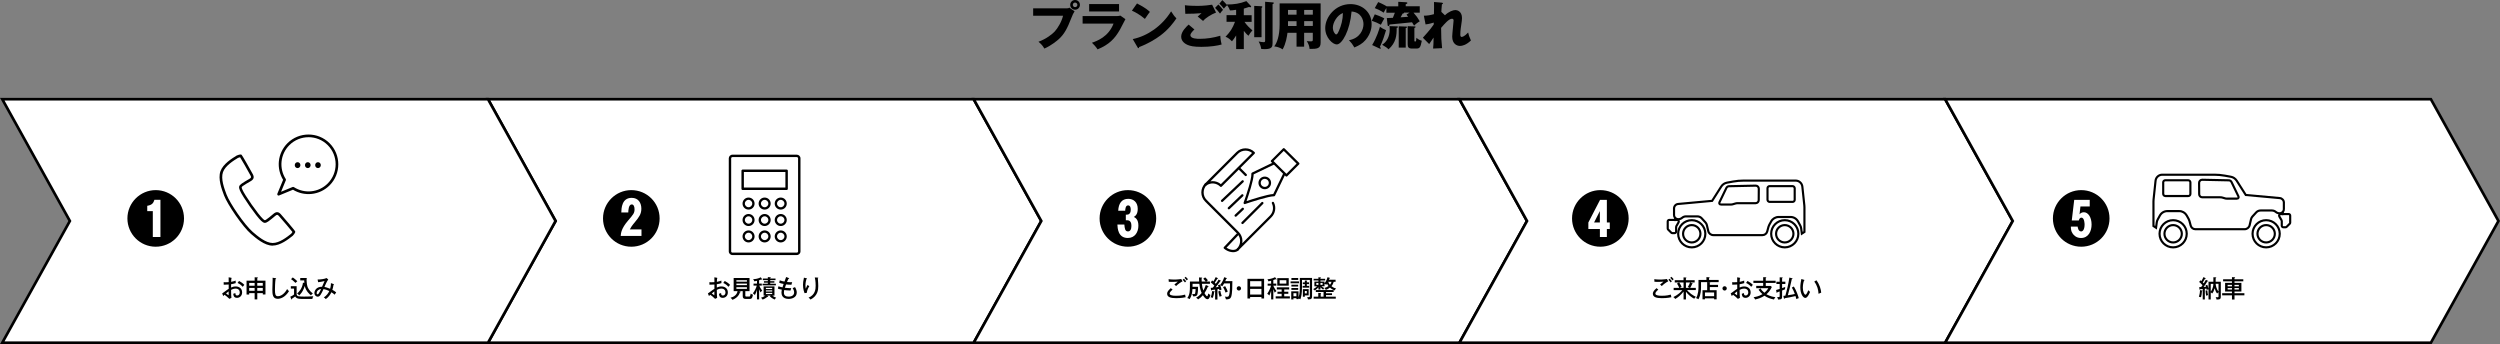
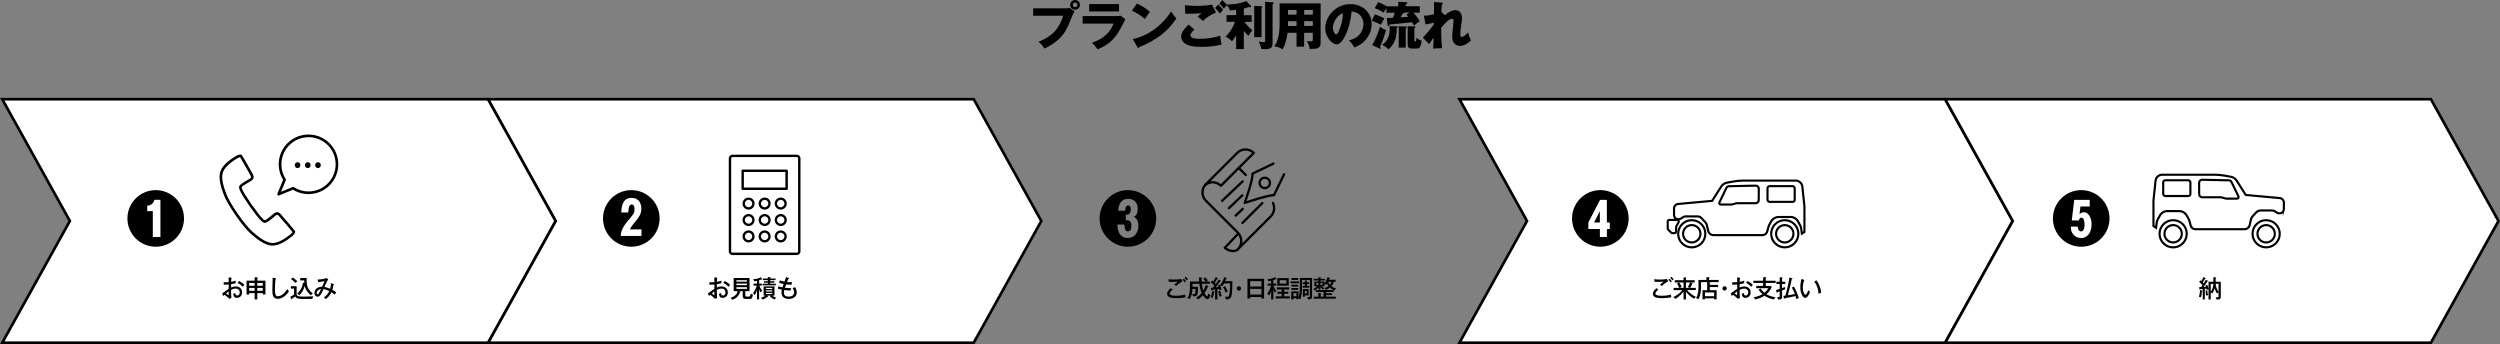
<svg xmlns="http://www.w3.org/2000/svg" id="_レイヤー_2" data-name="レイヤー 2" viewBox="0 0 921.41 126.82">
  <rect x="0" y="0" width="921.41" height="126.82" fill="#808080" stroke="none" />
  <defs>
    <style>
      .cls-1 {
        fill: #fff;
        stroke-width: .99px;
      }

      .cls-1, .cls-2 {
        stroke: #000;
        stroke-miterlimit: 10;
      }

      .cls-2 {
        fill: none;
        stroke-width: .79px;
      }
    </style>
  </defs>
  <g id="_レイヤー_1-2" data-name="レイヤー 1">
    <g>
      <path d="M393.2,3.08c.59,0,.72-.11.91-.27l1.94,1.37c-.53.8-.68,1.18-1.22,2.53-1.48,3.82-2.62,5.98-4.75,7.85-.42.36-2.6,2.24-5.17,3.34-.63-1.12-1.33-1.82-2.17-2.51,2.89-1.06,5.07-2.79,6-3.8,1.04-1.14,2.51-3.48,3.06-5.78h-11.02v-2.74h12.41ZM398.02,1.79c0,.99-.8,1.79-1.79,1.79s-1.79-.8-1.79-1.79.8-1.79,1.79-1.79,1.79.78,1.79,1.79ZM395.4,1.79c0,.46.36.84.84.84s.84-.38.84-.84-.38-.84-.84-.84-.84.36-.84.84Z" />
      <path d="M411.32,5.93c.59,0,1.08-.02,1.63-.17l1.84,1.31c-.32.61-1.71,3.31-2.01,3.84-1.92,3.36-3.97,5.51-8.26,7.29-.53-.89-1.48-1.9-2.07-2.45,1.75-.61,6.08-2.11,7.96-7.05h-11.4v-2.77h12.31ZM412.44,1.5v2.72h-11.02V1.5h11.02Z" />
      <path d="M419.06,1.27c3.19,1.63,4.18,2.58,4.75,3.12-.46.55-.59.76-1.84,2.58-2.03-1.75-3.84-2.6-4.79-3.04l1.88-2.66ZM417.5,14.4c5.41-1.12,10.75-4.79,14.13-10.22.82,1.29,1.14,1.77,1.96,2.58-1.1,1.63-2.85,4.03-5.91,6.33-1.73,1.31-4.77,3.15-7.83,4.24,0,.21-.09.42-.27.42-.11,0-.19-.06-.3-.27l-1.79-3.08Z" />
      <path d="M440.22,10.87c-.53.46-1.48,1.44-1.48,2.07,0,1.37,2.6,1.37,3.4,1.37,2.58,0,5.15-.4,7.62-1.14.02.48.06,1.52.49,3.23-1.46.42-4.14.87-7.43.87-2.96,0-4.14-.32-5.07-.7-.61-.25-2.41-1.14-2.41-3.06s1.98-3.74,2.75-4.45l2.13,1.81ZM448.2,4.62c-1.77.7-3.74,1.88-4.79,3.1-.68-.59-1.41-1.2-1.99-1.63.7-.65.87-.78,1.42-1.23-1.18.1-4.37.27-5.98.23l-.15-3.17c1.14.19,3.48.25,4.73.25,2.39,0,4.48-.32,5.3-.44l1.46,2.91ZM449.04,1.65c.51.48,1.31,1.37,1.73,1.99-.29.29-.53.51-1.12,1.37-.8-1.03-.91-1.14-1.82-2.11l1.22-1.25ZM450.5.04c.29.27.84.76,1.79,1.86-.49.42-.91.87-1.22,1.29-.4-.55-1.22-1.46-1.65-1.86l1.08-1.29Z" />
      <path d="M458.41,18.09h-2.81v-5.02c-.68,1.12-1.16,1.69-1.54,2.15-1.23-1.25-1.92-1.5-2.38-1.65,1.79-1.88,2.6-3.17,3.5-5.53h-3.12v-2.47h3.53v-1.96c-1.44.21-1.6.23-2.26.23-.48-1.18-.85-1.69-1.23-2.18,2.79,0,4.86-.34,7.26-1.25l1.67,1.79c.06.06.1.15.1.23,0,.17-.15.25-.32.25-.15,0-.28-.04-.47-.11-.44.17-.76.28-1.92.61v2.41h2.89v2.47h-2.64c.95,1.35,1.71,2.07,2.93,3.13-.61.67-.95,1.12-1.46,1.99-.46-.38-.87-.72-1.71-1.8v6.73ZM464.96,2.3c.17,0,.3.13.3.23,0,.17-.19.3-.3.38v10.79h-2.7V2.17l2.7.13ZM469.24.89c.11,0,.25.09.25.23,0,.15-.09.23-.47.44v14.27c0,1.31-.13,2.28-2.85,2.28-.55,0-.95-.04-1.35-.1-.06-.76-.38-1.71-.93-2.72.72.15,1.48.25,1.86.25.21,0,.53,0,.53-.51V.65l2.96.25Z" />
      <path d="M480.67,17.21h-2.81v-5.11h-3.34c-.19,1.37-.57,3.97-1.79,6.1-.89-.7-2.41-1.04-3.1-1.1.99-1.25,1.99-3.8,1.99-8.09V1.25h15.12v14.44c0,2.22-1.27,2.36-4.07,2.34-.09-1.04-.38-1.8-1.03-2.89.25.04.93.11,1.41.11.78,0,.8-.13.8-.84v-2.32h-3.19v5.11ZM477.86,3.67h-3.15v1.73h3.15v-1.73ZM477.86,7.81h-3.15v1.77h3.15v-1.77ZM480.67,5.4h3.19v-1.73h-3.19v1.73ZM480.67,9.57h3.19v-1.77h-3.19v1.77Z" />
      <path d="M497.19,14.82c4.12-.76,5.34-3.95,5.34-5.93,0-1.54-.82-4.37-4.39-4.65-.59,6.95-3.46,12.14-5.47,12.14-1.48,0-4.24-2.51-4.24-6.02,0-4.08,3.72-8.85,9.31-8.85,4.16,0,7.79,2.83,7.79,7.37,0,.87-.08,3.31-2.24,5.87-1.16,1.35-2.51,2.05-4.12,2.75-.63-1.1-1.04-1.67-1.98-2.68ZM491.24,10.13c0,1.46.82,2.56,1.22,2.56.46,0,.82-.85,1.03-1.35.82-1.88,1.44-4.07,1.46-6.54-2.2.82-3.7,3.61-3.7,5.32Z" />
      <path d="M506.69,5.28c.67.23,2.09.72,3.53,1.5-.32.51-1.1,1.98-1.27,2.34-.95-.55-2.2-1.1-3.36-1.46l1.1-2.37ZM505.72,16.6c1.71-2.79,2.6-5.79,2.87-6.73.63.46,1.2.8,2.26,1.25-.4,1.42-1.29,4.16-2.26,6.14.21.21.32.38.32.55,0,.11-.08.17-.17.17-.08,0-.19-.06-.4-.15l-2.62-1.23ZM515.35,2.3V.67l2.79.15c.23.02.57.04.57.29s-.32.34-.61.44v.76h5.17v2.36h-2.3c1.1,1.27,1.52,1.82,2.3,3.17-.23.13-1.27.76-2.09,1.62-.3-.53-.51-.85-.76-1.25-1.31.17-7.1.7-8.28.82-.04.23-.11.59-.42.59-.25,0-.28-.23-.3-.4l-.3-2.56c.15,0,2.03-.08,2.24-.09.4-.97.53-1.27.74-1.88h-3.13v-1.73c-.38.57-.7,1.1-.99,1.71-1.08-.7-1.8-1.1-3.29-1.69l1.27-2.22c.61.27,1.79.76,3.13,1.58h4.26ZM514.91,9.73c.11,0,.34.02.34.21,0,.25-.34.32-.49.34.04,2.75-.23,5.45-3,7.9-.63-.65-.8-.74-2.37-1.69,1.65-.97,2.81-2.96,2.81-5.64,0-.55-.04-.87-.1-1.22l2.81.09ZM518.12,9.78c.23,0,.47.02.47.23,0,.19-.23.25-.49.32v7.22h-2.58v-7.86l2.6.1ZM517.48,4.65c.02.27-.19.32-.51.34-.21.42-.44.85-.76,1.39.76-.04,2.07-.11,2.79-.19-.15-.21-.23-.3-.61-.8l1.1-.74h-2.01ZM521.41,9.75c.1,0,.34.02.34.17,0,.19-.3.32-.46.38v4.71c0,.17,0,.27.29.27.21,0,.28-.04.32-.15.06-.19.1-.8.15-1.2.65.57,1.2.87,1.98,1.08-.48,2.58-.82,2.89-2.11,2.89h-1.39c-1.35,0-1.71-.46-1.71-1.6v-6.65l2.58.09Z" />
      <path d="M532.54,5.64c1.46-1.42,3.06-1.94,3.89-1.94.55,0,2.41.4,2.41,2.96,0,.63-.02.76-.47,3.89-.1.63-.15,1.52-.15,2.17,0,.25,0,.89.49.89.23,0,1.03-.13,2.39-1.63.27,1.14.32,1.31,1.03,2.94-1.71,1.65-3.17,2.01-4.03,2.01-1.06,0-2.87-.68-2.87-3.44,0-.95.51-5.4.51-5.95,0-.4-.23-.63-.59-.63-1.16,0-2.79,1.94-4.01,3.36.04,3.93.06,4.37.36,7.48l-3.32.15c.13-.95.17-2.3.17-3.27v-.78c-.27.38-1.35,2.09-1.61,2.39l-2.32-2.34c2.72-2.98,3.65-4.35,3.99-4.86,0-.19.02-.47.02-.72-.53.19-1.82.55-3.02.68l-.63-3.21c1.37,0,2.41-.21,3.72-.57.04-1.29.06-3.82.02-4.48l2.77.23c.21.02.53.06.53.32,0,.21-.25.25-.38.28-.15,1.5-.19,2.26-.21,2.81l1.29,1.22Z" />
    </g>
    <g>
      <polygon class="cls-1" points="179.86 36.57 204.76 81.45 179.86 126.32 358.88 126.32 383.78 81.45 358.88 36.57 179.86 36.57" />
      <polygon class="cls-1" points=".84 36.57 25.75 81.45 .84 126.32 179.86 126.32 204.76 81.45 179.86 36.57 .84 36.57" />
-       <polygon class="cls-1" points="358.88 36.57 383.78 81.45 358.88 126.32 537.9 126.32 562.8 81.45 537.9 36.57 358.88 36.57" />
      <polygon class="cls-1" points="537.9 36.57 562.8 81.45 537.9 126.32 716.92 126.32 741.82 81.45 716.92 36.57 537.9 36.57" />
      <polygon class="cls-1" points="716.92 36.57 741.82 81.45 716.92 126.32 895.94 126.32 920.84 81.45 895.94 36.57 716.92 36.57" />
      <g>
        <g>
          <path d="M108.64,60.86c0-.6.44-1.08,1.04-1.08s1.04.48,1.04,1.08-.44,1.09-1.04,1.09-1.04-.48-1.04-1.09ZM112.4,60.86c0-.6.44-1.08,1.04-1.08s1.04.48,1.04,1.08-.44,1.09-1.04,1.09-1.04-.48-1.04-1.09ZM116.16,60.86c0-.6.44-1.08,1.04-1.08s1.04.48,1.04,1.08-.44,1.09-1.04,1.09-1.04-.48-1.04-1.09Z" />
          <path d="M100.5,90.54s-.02,0-.03,0c-2.96-.02-6.08-2.7-7.94-4.3-3.14-2.7-8.7-10.89-9.95-14.2h0c-.87-2.3-2.32-6.14-1.33-8.93.96-2.69,4.21-4.69,5.96-5.77.26-.16,1.18-.43,1.54-.4.13,0,.24.07.33.16.29.32,3.08,5.2,4.08,7.07.63,1.16.39,1.95-.8,2.63l-.3.17c-.82.47-1.66.96-2.44,1.5-.67.47-.67.48-.32,1.35.84,2.05,5.96,9.35,7.6,10.84.69.63.7.63,1.37.16.77-.54,1.52-1.17,2.24-1.78l.26-.22c1.04-.88,1.87-.83,2.74.15,1.42,1.59,5.05,5.87,5.25,6.25.06.11.07.24.04.36-.1.35-.67,1.13-.9,1.31-1.6,1.27-4.58,3.63-7.43,3.63ZM88.47,57.96c-.25.05-.64.17-.75.23-1.64,1.01-4.7,2.89-5.54,5.26-.87,2.45.5,6.08,1.32,8.25h0c1.22,3.21,6.62,11.18,9.67,13.8,1.76,1.51,4.71,4.04,7.31,4.06,0,0,.02,0,.03,0,2.5,0,5.31-2.22,6.81-3.42.09-.08.33-.4.47-.63-.69-.88-3.45-4.17-4.98-5.88-.49-.55-.71-.62-1.38-.05l-.26.22c-.74.62-1.5,1.27-2.31,1.83-1.13.79-1.64.63-2.6-.24-1.74-1.59-6.95-9.02-7.84-11.2-.49-1.2-.47-1.73.66-2.52.81-.57,1.67-1.07,2.51-1.55l.3-.17c.76-.44.77-.66.42-1.31-1.08-2.02-3.23-5.74-3.83-6.69Z" />
          <path d="M102.68,72.08c-.13,0-.25-.05-.35-.14-.14-.14-.18-.35-.11-.54l2.12-5.12c-1.24-2.03-1.8-4.45-1.56-6.83.25-2.51,1.37-4.87,3.16-6.66,4.28-4.28,11.25-4.28,15.53,0,4.28,4.28,4.28,11.25,0,15.53h0c-1.79,1.79-4.15,2.91-6.66,3.16-2.39.24-4.8-.31-6.83-1.56l-5.12,2.12c-.06.03-.12.04-.19.04ZM113.72,50.57c-2.56,0-5.12.97-7.07,2.92-1.63,1.63-2.65,3.78-2.88,6.06-.23,2.25.32,4.53,1.54,6.42.09.14.1.31.04.46l-1.76,4.25,4.25-1.76c.15-.06.32-.05.46.04,1.89,1.22,4.17,1.77,6.42,1.54,2.28-.23,4.44-1.25,6.06-2.88,3.9-3.9,3.9-10.24,0-14.14-1.95-1.95-4.51-2.92-7.07-2.92ZM121.13,67.97h0,0Z" />
        </g>
        <g>
          <path d="M85.23,102.4c.1.02.18.03.18.12,0,.09-.09.12-.15.12-.02.21-.04.55-.07,1.24.97-.18,1.42-.38,1.66-.47,0,.51,0,.79.03.94-.61.2-1.05.3-1.71.41v1.21c.42-.19,1.03-.4,1.68-.4,1.19,0,2.39.67,2.39,2.19,0,1.33-.94,2.02-1.9,2.02-1.33,0-1.35-1.21-1.35-1.51.17-.04.56-.17.77-.26,0,.29-.04.9.67.9.57,0,.94-.49.94-1.14,0-.77-.53-1.4-1.51-1.4-.79,0-1.4.32-1.69.47.03,1.75.03,2.04.12,2.95l-.75.36c-.66-.66-1.27-1.14-1.78-1.5-.16.15-.29.28-.48.47l-.39-.98c.18-.11.29-.2.48-.33,1.35-.99,1.5-1.1,1.92-1.35,0-.71,0-.8,0-1.59-.61.04-1.22.06-1.83.07l-.03-.94c.19.03.34.04.67.04.43,0,.94-.04,1.19-.05,0-.6,0-1.19-.02-1.78l1.01.17ZM83.3,108.13c.1.09.87.69.93.69.04,0,.04-.14.03-1.43-.38.28-.65.48-.95.75ZM88.11,103.55c.69.35,1.48.92,1.94,1.44-.29.32-.33.37-.6.72-.46-.53-1.11-1.1-1.89-1.42l.54-.75Z" />
          <path d="M94.82,110.35h-.97v-2.32h-2.01v.53h-.97v-5.12h2.99v-1.25l.97.05c.15,0,.22.02.22.11,0,.07-.04.09-.22.19v.9h3.01v5.08h-.98v-.48h-2.03v2.32ZM93.85,104.28h-2.01v1.04h2.01v-1.04ZM93.85,106.13h-2.01v1.06h2.01v-1.06ZM94.82,105.32h2.03v-1.04h-2.03v1.04ZM94.82,107.19h2.03v-1.06h-2.03v1.06Z" />
          <path d="M101.58,102.52c.13.02.21.03.21.12s-.13.13-.22.15c-.19,1.16-.23,3.31-.23,3.94,0,1.66.12,2.45,1.08,2.45,1.78,0,3.14-2.07,3.4-2.65.27.36.42.54.7.78-1.46,2.33-3.17,2.82-4.19,2.82-1.87,0-1.95-1.77-1.95-3.41,0-.61.11-3.29.11-3.84,0-.26,0-.36-.03-.51l1.11.15Z" />
          <path d="M109.33,105.49v2.91c0,.48.34.71.65.79.45.12,1.64.12,2.18.12.78,0,2.17-.04,3.31-.12-.12.21-.3.62-.35.98h-4c-1.5,0-1.99-.32-2.32-.9-.46.36-.53.4-1.18.82,0,.17-.02.29-.12.29-.08,0-.12-.09-.16-.17l-.36-.85c.53-.21.96-.48,1.4-.81v-2.19h-1.19v-.87h2.13ZM107.91,102.25c.54.37,1.27.99,1.67,1.39-.22.21-.58.53-.67.63-.78-.81-1.4-1.22-1.65-1.39l.65-.63ZM112.15,104.28c0-.12-.03-.48-.03-.93h-1.46v-.9h2.41c-.07.38-.07.7-.07.85,0,.43.08,1.51.3,2.25.17.58.7,1.64,2,2.63-.45.36-.46.37-.69.67-.34-.24-1.85-1.47-2.3-3.46-.65,2.25-1.82,3.3-2.08,3.51-.07-.14-.28-.52-.73-.73.53-.41,1.92-1.77,2.17-3.99l.47.1Z" />
          <path d="M123,104.69c.05.02.1.04.1.1,0,.12-.12.12-.16.12-.12.9-.36,1.64-.45,1.91.44.24.96.56,1.42.94-.32.46-.36.52-.57.85-.26-.23-.53-.47-1.19-.9-.37.8-1.09,1.87-2.08,2.53-.21-.28-.37-.41-.74-.65,1.04-.53,1.76-1.69,2.04-2.32-.85-.41-1.39-.58-2.12-.73-.86,1.84-1.31,2.81-2.13,2.81-.68,0-1.25-.61-1.25-1.33,0-.83.7-2.37,2.83-2.33.3-.7.83-1.91.92-2.1-.95.25-1.84.36-2.36.42l-.21-.99c1.02,0,2.49-.16,3.31-.54l.63.52c-.54.71-1.28,2.42-1.41,2.75.32.06.97.2,2.09.68.29-1.01.3-1.72.3-2.08l1.02.36ZM116.7,108.04c0,.36.24.45.35.45.16,0,.31-.13.5-.45.1-.15.49-.81.78-1.5-.79,0-1.62.64-1.62,1.49Z" />
        </g>
      </g>
      <g>
        <path d="M293.68,57.01h-23.73c-.75,0-1.35.61-1.35,1.35v34.29c0,.75.61,1.35,1.35,1.35h23.73c.75,0,1.35-.61,1.35-1.35v-34.29c0-.75-.61-1.35-1.35-1.35ZM294.14,92.65c0,.25-.21.46-.46.46h-23.73c-.25,0-.46-.21-.46-.46v-34.29c0-.25.21-.46.46-.46h23.73c.25,0,.46.21.46.46v34.29Z" />
        <path d="M289.92,62.49h-16.2c-.25,0-.45.2-.45.45v6.64c0,.25.2.45.45.45h16.2c.25,0,.45-.2.45-.45v-6.64c0-.25-.2-.45-.45-.45ZM289.47,69.13h-15.3v-5.74h15.3v5.74Z" />
        <path d="M275.89,72.81c-1.22,0-2.22.99-2.22,2.22s.99,2.22,2.22,2.22,2.22-.99,2.22-2.22-.99-2.22-2.22-2.22ZM275.89,76.38c-.75,0-1.36-.61-1.36-1.36s.61-1.36,1.36-1.36,1.36.61,1.36,1.36-.61,1.36-1.36,1.36Z" />
        <path d="M287.75,72.81c-1.22,0-2.22.99-2.22,2.22s.99,2.22,2.22,2.22,2.22-.99,2.22-2.22-.99-2.22-2.22-2.22ZM287.75,76.38c-.75,0-1.36-.61-1.36-1.36s.61-1.36,1.36-1.36,1.36.61,1.36,1.36-.61,1.36-1.36,1.36Z" />
        <path d="M281.82,72.81c-1.22,0-2.22.99-2.22,2.22s.99,2.22,2.22,2.22,2.22-.99,2.22-2.22-.99-2.22-2.22-2.22ZM281.82,76.38c-.75,0-1.36-.61-1.36-1.36s.61-1.36,1.36-1.36,1.36.61,1.36,1.36-.61,1.36-1.36,1.36Z" />
        <path d="M275.89,78.87c-1.22,0-2.22.99-2.22,2.22s.99,2.22,2.22,2.22,2.22-.99,2.22-2.22-.99-2.22-2.22-2.22ZM275.89,82.44c-.75,0-1.36-.61-1.36-1.36s.61-1.36,1.36-1.36,1.36.61,1.36,1.36-.61,1.36-1.36,1.36Z" />
        <path d="M287.75,78.87c-1.22,0-2.22.99-2.22,2.22s.99,2.22,2.22,2.22,2.22-.99,2.22-2.22-.99-2.22-2.22-2.22ZM287.75,82.44c-.75,0-1.36-.61-1.36-1.36s.61-1.36,1.36-1.36,1.36.61,1.36,1.36-.61,1.36-1.36,1.36Z" />
        <path d="M281.82,78.87c-1.22,0-2.22.99-2.22,2.22s.99,2.22,2.22,2.22,2.22-.99,2.22-2.22-.99-2.22-2.22-2.22ZM281.82,82.44c-.75,0-1.36-.61-1.36-1.36s.61-1.36,1.36-1.36,1.36.61,1.36,1.36-.61,1.36-1.36,1.36Z" />
        <path d="M275.89,84.92c-1.22,0-2.22.99-2.22,2.22s.99,2.22,2.22,2.22,2.22-.99,2.22-2.22-.99-2.22-2.22-2.22ZM275.89,88.49c-.75,0-1.36-.61-1.36-1.36s.61-1.36,1.36-1.36,1.36.61,1.36,1.36-.61,1.36-1.36,1.36Z" />
        <path d="M287.75,84.92c-1.22,0-2.22.99-2.22,2.22s.99,2.22,2.22,2.22,2.22-.99,2.22-2.22-.99-2.22-2.22-2.22ZM287.75,88.49c-.75,0-1.36-.61-1.36-1.36s.61-1.36,1.36-1.36,1.36.61,1.36,1.36-.61,1.36-1.36,1.36Z" />
-         <path d="M281.82,84.92c-1.22,0-2.22.99-2.22,2.22s.99,2.22,2.22,2.22,2.22-.99,2.22-2.22-.99-2.22-2.22-2.22ZM281.82,88.49c-.75,0-1.36-.61-1.36-1.36s.61-1.36,1.36-1.36,1.36.61,1.36,1.36-.61,1.36-1.36,1.36Z" />
+         <path d="M281.82,84.92c-1.22,0-2.22.99-2.22,2.22s.99,2.22,2.22,2.22,2.22-.99,2.22-2.22-.99-2.22-2.22-2.22M281.82,88.49c-.75,0-1.36-.61-1.36-1.36s.61-1.36,1.36-1.36,1.36.61,1.36,1.36-.61,1.36-1.36,1.36Z" />
      </g>
      <g>
        <path d="M264.25,102.4c.1.02.18.03.18.12,0,.09-.09.12-.15.12-.02.21-.04.55-.07,1.24.97-.18,1.42-.38,1.66-.47,0,.51,0,.79.03.94-.61.2-1.05.3-1.71.41v1.21c.42-.19,1.03-.4,1.68-.4,1.19,0,2.39.67,2.39,2.19,0,1.33-.94,2.02-1.9,2.02-1.33,0-1.35-1.21-1.35-1.51.17-.04.56-.17.77-.26,0,.29-.04.9.67.9.57,0,.94-.49.94-1.14,0-.77-.53-1.4-1.51-1.4-.79,0-1.4.32-1.69.47.03,1.75.03,2.04.12,2.95l-.75.36c-.66-.66-1.27-1.14-1.78-1.5-.16.15-.29.28-.48.47l-.39-.98c.18-.11.29-.2.48-.33,1.35-.99,1.5-1.1,1.92-1.35,0-.71,0-.8,0-1.59-.61.04-1.22.06-1.83.07l-.03-.94c.19.03.34.04.67.04.43,0,.94-.04,1.19-.05,0-.6,0-1.19-.02-1.78l1.01.17ZM262.32,108.13c.1.09.87.69.93.69.04,0,.04-.14.03-1.43-.38.28-.65.48-.95.75ZM267.13,103.55c.69.35,1.48.92,1.94,1.44-.29.32-.33.37-.6.72-.46-.53-1.11-1.1-1.89-1.42l.54-.75Z" />
        <path d="M274.7,108.89c0,.35.12.41.48.41h.91c.23,0,.41,0,.59-1.11.34.25.47.34.85.43-.29,1.51-.67,1.56-1.34,1.56h-1.31c-.69,0-1.14-.21-1.14-1.03v-1.85h-1.49l.53.12c.1.03.22.07.22.17,0,.12-.14.14-.28.15-.24.69-.69,1.9-2.75,2.77-.14-.22-.5-.61-.72-.77,1.27-.34,2.37-1.09,2.58-2.45h-1.43v-4.84h5.85v4.84h-1.55v1.6ZM275.29,103.82v-.56h-3.88v.56h3.88ZM271.41,104.53v.57h3.88v-.57h-3.88ZM271.41,105.84v.63h3.88v-.63h-3.88Z" />
        <path d="M279.77,110.34h-.78v-3.51c-.17.58-.35,1.16-.77,1.93-.21-.27-.36-.37-.74-.65.71-.84,1.24-2.08,1.44-2.85h-1.19v-.73h1.27v-1.02c-.46.12-.76.15-.98.18-.15-.39-.29-.6-.45-.8.98-.02,1.93-.22,2.82-.69l.47.66s.05.09.05.13c0,.07-.08.09-.12.09-.08,0-.13-.06-.17-.1-.37.15-.58.23-.84.31v1.23h.99v.73h-.94c.21.56.66,1.3,1.09,1.89-.26.19-.41.35-.63.62-.23-.46-.3-.65-.5-1.17v3.74ZM284.05,108.94h-1.28l.3.29s.06.07.06.12-.04.09-.1.09-.13-.02-.19-.04c-.22.18-.91.71-1.76,1.03-.23-.34-.37-.48-.6-.7.69-.18,1.32-.59,1.6-.78h-.64v-3.38h4v3.38h-.79c.18.13.7.52,1.43.78-.27.24-.49.52-.61.68-.77-.36-1.24-.71-1.73-1.17l.31-.29ZM285.83,102.66v.59h-1.95v.39h1.53v.53h-1.53v.41h2.08v.58h-4.91v-.58h1.94v-.41h-1.43v-.53h1.43v-.39h-1.83v-.59h1.83v-.53l.92.05c.06,0,.19,0,.19.09,0,.11-.12.14-.22.18v.21h1.95ZM284.6,106.53v-.43h-2.32v.43h2.32ZM282.29,107.01v.45h2.32v-.45h-2.32ZM282.29,107.94v.45h2.32v-.45h-2.32Z" />
        <path d="M290.7,102.51c.12.04.17.07.17.14,0,.09-.04.1-.29.14-.25.49-.34.7-.53,1.15,1.02.11,1.65.08,1.92.06-.16.42-.24.84-.26.95-.93,0-1.73-.09-1.98-.12-.19.51-.37,1-.45,1.24,1.02.12,1.56.13,2.33.13-.12.33-.24.8-.26.89-1.21-.04-2.02-.14-2.31-.19-.04.19-.12.53-.12,1,0,1.1.82,1.42,1.75,1.42,1.24,0,2.02-.56,2.02-1.59,0-.59-.32-1.19-.55-1.56.47-.13.74-.29.87-.37.47.81.65,1.45.65,2,0,1.84-1.79,2.37-3,2.37-2.32,0-2.64-1.57-2.64-2.31,0-.53.1-.9.14-1.1-.72-.13-1.19-.28-1.46-.37l.2-.87c.46.15.84.26,1.51.39.2-.65.32-1,.4-1.25-.76-.15-1.16-.27-1.62-.42l.19-.92c.66.23,1.11.35,1.75.46.1-.27.53-1.44.61-1.68l.96.37Z" />
-         <path d="M297.2,102.56c.13.04.23.05.23.15,0,.09-.1.12-.2.15-.37,1.18-.37,2.09-.37,2.34,0,.57.06.91.12,1.19.34-.78.45-1.05.69-1.4.29.29.47.41.62.51-.3.44-.83,1.35-.94,2.44l-.83.1c-.56-1.48-.56-2.71-.56-3.06,0-.78.1-1.39.28-2.28.04-.2.05-.24.06-.36l.89.21ZM301.37,102.31c.12,0,.22,0,.22.12,0,.1-.11.12-.17.14,0,.27.1,1.46.12,1.7.02.33.04.72.04,1.17,0,1.36-.15,3.56-2.85,4.97-.26-.34-.37-.45-.73-.7,2.47-1.05,2.62-3.14,2.62-4.4,0-.17,0-1.89-.32-3.05l1.08.05Z" />
      </g>
      <g>
        <path d="M432.17,106.74c-.15.12-1.07.88-1.07,1.44,0,.31.2.45.27.49.6.34,1.82.34,2.08.34,1.83,0,2.91-.31,3.33-.43.09.47.12.65.21.97-1.35.33-3.25.35-3.51.35-2.07,0-3.32-.42-3.32-1.64,0-.35.07-.98,1.35-2.06l.66.54ZM435.86,103.66c-.65.32-1.84,1.18-2.41,1.77-.12-.12-.5-.48-.61-.58.42-.37.83-.72,1.27-1.05-.36.03-1.31.1-2.26.1-.62,0-.86-.03-1.08-.05l-.07-.96c.3.04.98.15,2,.15.23,0,1.39,0,2.66-.21l.49.84ZM436.32,102.72c.19.17.59.58.85.94-.21.17-.27.23-.43.44-.34-.45-.59-.7-.86-.96l.45-.41ZM436.98,102c.35.3.65.65.87.91-.18.12-.33.26-.46.45-.31-.42-.45-.61-.82-.95l.41-.4Z" />
        <path d="M444.16,102.21c.29.24.7.64,1.02,1.08-.2.13-.45.33-.57.46h1.33v.86h-2.96c.11,1.08.29,1.83.52,2.48.33-.57.56-1.02.92-2.05l.86.37c.06.03.17.07.17.16,0,.1-.18.12-.27.12-.54,1.17-.74,1.59-1.25,2.34.57,1.05.87,1.16.95,1.16.25,0,.41-.76.45-1.03.29.28.48.41.79.53-.2.84-.49,1.22-.56,1.32-.21.27-.46.27-.54.27-.44,0-.93-.34-1.68-1.47-.47.57-1.02,1.08-1.77,1.55-.19-.25-.38-.46-.75-.64.64-.33,1.35-.85,2.07-1.75-.2-.45-.66-1.51-.85-3.36h-2.5c0,.17-.02.94-.02,1.09h2.03c.02.62-.03,2.3-.27,2.91-.18.45-.63.67-1.55.62-.04-.23-.22-.7-.35-.91.33.06.54.08.67.08.23,0,.37-.04.45-.32.08-.23.14-1.04.15-1.54h-1.16c-.03,1.12-.29,2.62-1.01,3.69-.36-.23-.7-.33-.89-.37.94-1.29.97-2.67.97-4.56v-1.54h3.4c-.02-.5-.05-1.27-.05-1.51l.97.06c.09,0,.21.02.21.12s-.12.13-.23.17c0,.37.02.67.04,1.16h1.48c-.16-.21-.6-.74-.91-1.03l.68-.5Z" />
        <path d="M447.55,107.4c.08,0,.16.04.16.11,0,.09-.12.12-.21.16-.07.53-.2,1.3-.49,2.11-.13-.05-.43-.15-.82-.2.31-.63.52-1.69.57-2.31l.79.12ZM449.88,103.37s.13.09.13.16c0,.09-.1.09-.25.09-.16.21-.83,1.14-.96,1.32-.38.5-.51.64-.77.95.36-.04.49-.05,1.1-.14-.12-.38-.18-.53-.23-.65l.75-.2s.04.09.05.14c.88-1.13,1.28-2.12,1.48-2.87l.84.27c.1.04.19.11.19.16s-.05.09-.09.1c-.05.02-.12.04-.17.04-.08.21-.25.63-.37.88h2.63c0,1.42,0,4.61-.46,5.81-.29.74-.85.93-1.92.9-.06-.39-.21-.72-.4-1.04.13.03.45.1.77.1.64,0,.82-.28,1.01-1.68.13-1.04.13-2.4.12-3.26h-2.15c-.29.5-.44.74-.69,1.08-.27-.24-.6-.38-.76-.45.28.73.43,1.38.49,1.68-.41.12-.56.16-.79.26-.03-.16-.04-.29-.11-.54l-.61.12v3.79h-.86v-3.66c-.12.02-.97.12-1.19.15-.03.1-.09.21-.16.21-.06,0-.13-.1-.15-.21l-.12-.8c.2,0,.62-.04.75-.05.16-.19.26-.31.6-.74-.44-.46-.62-.62-1.35-1.22l.53-.72c.2.15.32.26.45.38.06-.09.59-.94.86-1.6l.71.35c.07.04.13.1.13.17,0,.08-.17.09-.25.08-.37.65-.72,1.19-.93,1.48.22.21.29.28.38.37.44-.57.75-.99,1.03-1.54l.71.39ZM449.77,107.18c.09.61.23,1.1.51,1.92-.21.04-.56.14-.78.28-.12-.38-.41-1.32-.48-1.98l.76-.21ZM451.56,105.47c.61,1.06.83,1.66.94,2-.36.14-.5.21-.8.37-.22-.7-.67-1.58-.94-2.05l.8-.32Z" />
        <path d="M457.41,106.29c0,.45-.37.8-.8.8s-.8-.36-.8-.8.37-.8.8-.8.8.35.8.8Z" />
        <path d="M460.75,109.47v.54h-.98v-7.25h6.13v7.25h-.98v-.54h-4.17ZM464.92,105.6v-1.97h-4.17v1.97h4.17ZM464.92,108.56v-2.09h-4.17v2.09h4.17Z" />
        <path d="M469.31,110.34h-.81v-3.25c-.21.69-.34,1.13-.66,1.82-.25-.28-.43-.41-.78-.63.69-1,1.19-2.17,1.4-2.99h-1.25v-.75h1.28v-1.06c-.51.13-.76.18-.99.22-.09-.28-.2-.52-.37-.76,1.31-.12,2.31-.51,2.8-.78l.52.65c.05.06.06.1.06.13,0,.06-.05.09-.11.09-.06,0-.14-.04-.29-.11-.17.07-.38.16-.81.3v1.31h1.1v.75h-1.1v.05c.18.42.71,1.43,1.15,1.94-.41.28-.56.49-.64.6-.3-.75-.39-1-.51-1.32v3.78ZM473.32,107.53h1.51v.75h-1.51v.94h2.08v.78h-5.23v-.78h2.2v-.94h-1.55v-.75h1.55v-.85h-1.78v-.77h4.55v.77h-1.82v.85ZM474.98,102.51v2.78h-4.22v-2.78h4.22ZM471.63,103.28v1.24h2.47v-1.24h-2.47Z" />
        <path d="M478.76,103.72v.68h-3.1v-.68h3.1ZM479.07,102.44h4.51v6.72c0,.88-.23,1.21-1.52,1.19-.04-.29-.14-.55-.29-.87.09.02.19.04.45.04.47,0,.55-.06.55-.58v-5.76h-2.9v2.58c0,2.67-.31,3.65-.59,4.54-.36-.2-.64-.28-.69-.29v.23h-.78v-.33h-1.09v.46h-.82v-3.01h2.69v2.26c.48-1.31.48-2.88.48-3.88v-3.32ZM478.46,104.94v.67h-2.5v-.67h2.5ZM478.46,106.15v.68h-2.5v-.68h2.5ZM478.47,102.47v.71h-2.5v-.71h2.5ZM476.72,108.06v1.13h1.09v-1.13h-1.09ZM482.46,104.07v.66h-.81v.62h.87v.68h-2.42v-.68h.81v-.62h-.75v-.66h.75v-.69l.74.04c.06,0,.18.02.18.12,0,.05-.04.08-.18.14v.38h.81ZM482.33,106.57v2.3h-1.42v.49h-.72v-2.79h2.14ZM480.91,107.26v.88h.73v-.88h-.73Z" />
        <path d="M488.17,105.51h-1.12c.41.34.79.54,1.05.67-.23.21-.34.37-.44.58-.45-.34-.69-.57-.99-.89v.85h-.75v-.85c-.44.54-.74.79-1.33,1.18-.12-.12-.22-.24-.61-.5.38-.2.94-.5,1.48-1.03h-1.02v-1.74h1.48v-.41h-1.76v-.61h1.76v-.57l.75.05c.08,0,.19,0,.19.11,0,.07-.07.1-.19.14v.27h1.73v.61h-1.73v.41h1.5v.63c.29-.35.8-1.09,1.12-2.25l.77.23c.07.02.15.04.15.12,0,.1-.13.12-.25.13-.11.31-.12.35-.16.47h2.45v.74h-.69c-.13.51-.36,1.07-.84,1.62.73.58,1.38.78,1.71.86-.2.18-.41.44-.56.72-.95-.38-1.58-.94-1.71-1.06-.61.49-1.23.75-1.52.87-.12-.29-.29-.52-.51-.72.63-.19,1.06-.38,1.51-.71-.22-.28-.39-.56-.55-.89-.16.25-.21.32-.29.44-.25-.24-.53-.38-.62-.42v.94ZM492.32,109.35v.72h-8.15v-.72h1.7v-1.41l.86.08c.08,0,.19.02.19.12,0,.08-.09.12-.16.16v1.04h1.06v-1.71h-2.86v-.71h6.57v.71h-2.81v.46h2.22v.67h-2.22v.59h3.61ZM485.92,104.28h-.78v.7h.78v-.7ZM486.67,104.99h.79v-.7h-.79v.7ZM489.53,103.86c.2.54.49.91.65,1.1.37-.44.48-.76.57-1.1h-1.22Z" />
      </g>
      <g>
        <g>
          <path d="M611.19,106.74c-.15.12-1.07.88-1.07,1.44,0,.31.2.45.27.49.6.34,1.82.34,2.08.34,1.83,0,2.91-.31,3.33-.43.09.47.12.65.21.97-1.35.33-3.25.35-3.51.35-2.07,0-3.32-.42-3.32-1.64,0-.35.07-.98,1.35-2.06l.66.54ZM614.87,103.66c-.65.32-1.84,1.18-2.41,1.77-.12-.12-.5-.48-.61-.58.42-.37.83-.72,1.27-1.05-.36.03-1.31.1-2.26.1-.62,0-.86-.03-1.08-.05l-.07-.96c.3.04.98.15,2,.15.23,0,1.39,0,2.66-.21l.49.84ZM615.34,102.72c.19.17.59.58.85.94-.21.17-.27.23-.43.44-.34-.45-.59-.7-.86-.96l.45-.41ZM616,102c.35.3.65.65.87.91-.18.12-.33.26-.46.45-.31-.42-.45-.61-.82-.95l.41-.4Z" />
          <path d="M621.37,110.36h-.87v-2.91c-1.03,1.34-2.15,2.24-3.07,2.74-.2-.31-.4-.5-.7-.7,1.86-.91,2.78-1.91,3.31-2.57h-3.19v-.82h2.05c-.06-.15-.36-.94-.84-1.58l.77-.41h-1.58v-.83h3.24v-1.05l.9.06c.07,0,.17.04.17.12,0,.06-.12.13-.2.16v.71h3.23v.83h-1.6l.76.34c.08.04.12.05.12.12,0,.09-.06.1-.21.12-.14.39-.53,1.12-.72,1.4h2.07v.82h-3.23c.22.29.77.89,1.54,1.46.76.55,1.38.86,1.74,1.04-.3.22-.43.37-.63.69-.93-.45-2.23-1.43-3.05-2.58v2.84ZM620.5,106.09v-1.99h-1.62c.39.49.67,1.06.9,1.64-.29.13-.39.2-.64.35h1.36ZM621.37,104.11v1.99h1.4c-.1-.06-.44-.23-.7-.33.33-.52.68-1.16.81-1.66h-1.52Z" />
          <path d="M633.21,105.02v.79h-3.03v1.15h2.51v3.36h-.93v-.37h-3.38v.37h-.9v-3.37h1.72v-2.96h-2.26v1.9c0,2.74-.71,3.96-.97,4.4-.21-.14-.44-.29-.87-.42.89-1.41.9-3.46.9-4.05v-2.64h2.93v-1.04l.99.05c.11,0,.19.06.19.13,0,.04-.04.08-.07.1-.04.03-.09.05-.13.08v.68h3.53v.81h-4.04l.68.06c.18.02.3.04.3.12s-.14.12-.2.12v.7h3.03ZM628.39,109.18h3.38v-1.4h-3.38v1.4Z" />
          <path d="M636.43,106.29c0,.45-.37.8-.8.8s-.8-.36-.8-.8.37-.8.8-.8.8.35.8.8Z" />
          <path d="M641.22,102.4c.1.02.18.03.18.12,0,.09-.09.12-.15.12-.02.21-.04.55-.07,1.24.97-.18,1.42-.38,1.66-.47,0,.51,0,.79.03.94-.61.2-1.05.3-1.71.41v1.21c.42-.19,1.03-.4,1.68-.4,1.19,0,2.39.67,2.39,2.19,0,1.33-.94,2.02-1.9,2.02-1.33,0-1.35-1.21-1.35-1.51.17-.04.56-.17.77-.26,0,.29-.04.9.67.9.57,0,.94-.49.94-1.14,0-.77-.53-1.4-1.51-1.4-.79,0-1.4.32-1.69.47.03,1.75.03,2.04.12,2.95l-.75.36c-.66-.66-1.27-1.14-1.78-1.5-.16.15-.29.28-.48.47l-.39-.98c.18-.11.29-.2.48-.33,1.35-.99,1.5-1.1,1.92-1.35,0-.71,0-.8,0-1.59-.61.04-1.22.06-1.83.07l-.03-.94c.19.03.34.04.67.04.43,0,.94-.04,1.19-.05,0-.6,0-1.19-.02-1.78l1.01.17ZM639.28,108.13c.1.09.87.69.93.69.04,0,.04-.14.03-1.43-.38.28-.65.48-.95.75ZM644.09,103.55c.69.35,1.48.92,1.94,1.44-.29.32-.33.37-.6.72-.46-.53-1.11-1.1-1.89-1.42l.54-.75Z" />
          <path d="M654.44,103.47v.82h-3.64v1.09h1.78l.46.39c-.52,1.09-1.09,1.89-2,2.67.17.1,1.43.86,3.31,1.1-.29.34-.4.54-.53.85-1.44-.29-2.5-.71-3.5-1.4-1.25.83-2.31,1.12-3.44,1.39-.13-.29-.36-.61-.58-.85.62-.09,1.94-.29,3.28-1.12-.5-.44-.93-.89-1.44-1.61l.72-.51c.4.7.95,1.22,1.43,1.61.34-.29,1.02-.9,1.43-1.67h-4.44v-.86h2.56v-1.09h-3.6v-.82h3.6v-1.31l.95.04c.05,0,.2,0,.2.12,0,.09-.12.14-.2.17v.98h3.64Z" />
          <path d="M655.93,102.21l.96.05c.05,0,.16,0,.16.09,0,.11-.12.15-.23.2v1.27h1.2v.84h-1.2v1.52c.63-.22.83-.29,1.15-.42-.07.53-.08.59-.05.86-.64.27-.92.37-1.1.45v2.23c0,.77-.16,1.12-1.5,1.1-.07-.42-.13-.58-.34-.95.09.02.28.04.49.04.4,0,.45-.07.45-.41v-1.67c-.39.14-.64.22-.87.3,0,.08-.04.23-.16.23-.08,0-.11-.11-.12-.16l-.17-.9c.21-.05.53-.13,1.32-.38v-1.82h-1.21v-.84h1.21v-1.6ZM661.14,105.58c1.01,1.63,1.63,3.58,1.82,4.3-.47.14-.74.29-.88.37-.06-.27-.13-.53-.32-1.13-1.13.3-3.33.69-3.98.79-.05.2-.06.23-.16.23-.07,0-.11-.07-.12-.13l-.23-.97c.18,0,.3-.02.75-.08.39-1.27,1.19-4.54,1.48-6.66l1,.26c.08.02.17.04.17.14s-.06.12-.27.15c-.59,2.62-.74,3.31-1.47,5.97,1.56-.25,1.94-.31,2.58-.47-.32-.88-.64-1.61-1.1-2.36l.75-.41Z" />
          <path d="M664.9,103.13c.12.04.19.05.19.14,0,.11-.12.12-.2.12-.43,1.23-.43,2.46-.43,2.67,0,1.45.55,2.56.97,2.56.38,0,.85-1.14,1.05-1.66.25.29.4.44.65.61-.16.39-.9,2.24-1.76,2.24-.73,0-1.84-1.35-1.84-3.89,0-1.08.2-2.15.38-3.09l.97.29ZM669.46,103.3c1.26,1.68,1.66,3.35,1.77,4.56-.14.04-.74.31-.98.42-.08-1.41-.43-3.01-1.58-4.49l.78-.49Z" />
        </g>
        <g>
          <g>
            <circle class="cls-2" cx="623.52" cy="86.16" r="5.01" />
            <circle class="cls-2" cx="623.52" cy="86.16" r="3.2" />
          </g>
          <g>
            <circle class="cls-2" cx="657.8" cy="86.16" r="5.01" />
            <circle class="cls-2" cx="657.8" cy="86.16" r="3.2" />
          </g>
          <g>
            <g>
              <path class="cls-2" d="M616.99,79.23v-2.4c0-.86.65-1.57,1.5-1.65l12.54-1.15,3.35-5.27c.48-.75,1.25-1.28,2.13-1.44l2.26-.41c1.28-.23,2.57-.35,3.86-.35h19.17c1.28,0,2.35.96,2.48,2.23l.73,6.87c.03.26.04.52.04.78v9.04l-.95.62-.26-1.95c-.05-.38-.17-.75-.36-1.09l-.8-1.46c-.55-1-1.6-1.63-2.74-1.63h-4.4c-1.13,0-2.17.61-2.73,1.6l-.71,1.27c-.12.22-.22.46-.29.7l-.49,1.8c-.21.77-.92,1.31-1.72,1.31h-18.13c-.89,0-1.66-.61-1.86-1.47l-.53-2.25c-.09-.36-.26-.69-.51-.96l-1.39-1.52c-.41-.45-.99-.7-1.6-.7h-4.2c-.52,0-1.02.19-1.41.52h0c-.39.33-.88.52-1.39.52h0c-.88.01-1.6-.7-1.6-1.58Z" />
              <path class="cls-2" d="M618.17,81.05h-2.94c-.31,0-.57.25-.57.57v2.6c0,.15.06.29.17.4l1.13,1.13c.11.11.25.17.4.17h.83c.31,0,.57-.25.57-.57v-1.72c0-.1.03-.2.08-.28l.83-1.43c.22-.38-.05-.85-.49-.85Z" />
            </g>
            <path class="cls-2" d="M634.22,75.38h3.78c.22,0,.45-.03.66-.1l.95-.28c.27-.08.56-.12.84-.12h6.62c.62,0,1.13-.5,1.13-1.12l.03-4.2c0-.64-.52-1.15-1.15-1.14l-9.81.21c-.43,0-.81.26-.99.64l-2.56,5.31c-.18.37.09.8.5.8Z" />
            <rect class="cls-2" x="651.44" y="68.6" width="10.02" height="5.81" rx=".77" ry=".77" />
          </g>
        </g>
      </g>
      <g>
        <g>
          <path d="M811.57,107.07c.07,0,.19.04.19.13s-.13.13-.2.14c-.04.94-.18,1.59-.35,2.22-.27-.1-.56-.15-.78-.16.21-.63.4-1.46.4-2.47l.73.13ZM813.76,103.48c.09.04.12.07.12.12,0,.12-.14.12-.33.1-.37.66-.98,1.56-1.37,2.05.12,0,.36,0,.86-.04-.08-.26-.12-.37-.17-.51l.66-.23c.21.49.38,1.2.45,1.49v-2.62h1.79v-1.66l.87.05s.2,0,.2.12c0,.09-.12.14-.23.2v1.29h1.9v5.45c0,.78-.12,1.16-1.58,1.11-.03-.21-.07-.53-.32-.9.2.03.44.07.6.07.46,0,.46-.12.46-.37v-1.51s-.33.25-.53.5c-.45-.6-.59-.95-.9-1.95-.29.99-.48,1.39-.91,1.93-.23-.24-.46-.37-.53-.4v2.61h-.82v-3.76c-.21.04-.4.1-.7.22,0-.12-.02-.21-.07-.46l-.59.06v3.92h-.78v-3.84c-.62.04-.69.05-.91.06-.03.08-.06.2-.17.2-.1,0-.11-.09-.12-.17l-.08-.81c.22,0,.4,0,.7,0,.29-.37.44-.57.52-.69-.7-.77-1.09-1.06-1.26-1.19l.5-.61c.16.13.22.19.33.29.38-.6.61-1.12.76-1.47l.76.37s.11.05.11.12c0,.12-.19.12-.28.11-.51.87-.57.97-.83,1.35.24.24.29.29.37.37.35-.54.6-1.02.77-1.34l.75.39ZM813.53,107.02c0,.34.17,1.37.29,1.76-.1.02-.42.07-.7.22-.12-.57-.21-1.27-.22-1.91l.64-.08ZM814.8,107.48c.21-.28.91-1.21.97-2.86h-.97v2.86ZM816.61,104.61c.04.62.28,1.92,1.06,2.84v-2.84h-1.06Z" />
-           <path d="M826.8,102.92v.76h-3.24v.58h2.54v3.2h-2.54v.61h3.64v.78h-3.64v1.54h-.94v-1.54h-3.61v-.78h3.61v-.61h-2.53v-3.2h2.53v-.58h-3.26v-.76h3.26v-.78l.94.05c.14,0,.23.05.23.13,0,.12-.17.15-.24.16v.44h3.24ZM822.62,105.52v-.54h-1.6v.54h1.6ZM821.03,106.17v.55h1.6v-.55h-1.6ZM825.16,105.52v-.54h-1.6v.54h1.6ZM823.56,106.17v.55h1.6v-.55h-1.6Z" />
        </g>
        <g>
          <path class="cls-2" d="M841.75,77.06v-2.4c0-.86-.65-1.57-1.5-1.65l-12.54-1.15-3.35-5.27c-.48-.75-1.25-1.28-2.13-1.44l-2.26-.41c-1.28-.23-2.57-.35-3.86-.35h-19.17c-1.28,0-2.35.96-2.48,2.23l-.73,6.87c-.03.26-.04.52-.04.78v5.73s0,3.31,0,3.31l.95.62.26-1.95c.05-.38.17-.75.36-1.09l.8-1.46c.55-1,1.6-1.63,2.74-1.63h4.4c1.13,0,2.17.61,2.73,1.6l.71,1.27c.12.22.22.46.29.7l.49,1.8c.21.77.92,1.31,1.72,1.31h18.13c.89,0,1.66-.61,1.86-1.47l.53-2.25c.09-.36.26-.69.51-.96l1.39-1.52c.41-.45.99-.7,1.6-.7h4.2c.52,0,1.02.19,1.41.52h0c.39.33.88.52,1.39.52h0c.88.01,1.6-.7,1.6-1.58Z" />
-           <path class="cls-2" d="M840.57,78.89h2.94c.31,0,.57.25.57.57v2.6c0,.15-.06.29-.17.4l-1.13,1.13c-.11.11-.25.17-.4.17h-.83c-.31,0-.57-.25-.57-.57v-1.72c0-.1-.03-.2-.08-.28l-.83-1.43c-.22-.38.05-.85.49-.85Z" />
          <g>
            <circle class="cls-2" cx="835.22" cy="86.16" r="5.01" />
            <circle class="cls-2" cx="835.22" cy="86.16" r="3.2" />
          </g>
          <g>
            <circle class="cls-2" cx="800.94" cy="86.16" r="5.01" />
            <circle class="cls-2" cx="800.94" cy="86.16" r="3.2" />
          </g>
          <path class="cls-2" d="M824.52,73.21h-3.78c-.22,0-.45-.03-.66-.1l-.95-.28c-.27-.08-.56-.12-.84-.12h-6.62c-.62,0-1.13-.5-1.13-1.12l-.03-4.2c0-.64.52-1.15,1.15-1.14l9.81.21c.43,0,.81.26.99.64l2.56,5.31c.18.37-.09.8-.5.8Z" />
          <rect class="cls-2" x="797.27" y="66.43" width="10.02" height="5.81" rx=".77" ry=".77" transform="translate(1604.57 138.68) rotate(-180)" />
        </g>
      </g>
      <path d="M67.82,80.5c0,5.77-4.66,10.43-10.43,10.43s-10.43-4.67-10.43-10.43,4.71-10.43,10.43-10.43,10.43,4.6,10.43,10.43ZM59.13,87.34v-13.69h-2.22c-.37,1.12-.77,1.89-2.64,2.2v1.96h2.05v9.53h2.82Z" />
      <path d="M243.11,80.5c0,5.77-4.66,10.43-10.43,10.43s-10.43-4.67-10.43-10.43,4.71-10.43,10.43-10.43,10.43,4.6,10.43,10.43ZM236.42,84.55h-4.29c.37-.7.62-1.19,2.05-2.9,1.28-1.56,2.2-2.73,2.2-4.73,0-2.13-1.08-4-3.56-4-3.65,0-3.78,3.81-3.83,5.39h2.57c.02-.68.09-2.97,1.28-2.97.64,0,1.03.7,1.03,1.76,0,1.41-.37,1.85-2.44,4.27-2.42,2.82-2.57,4.51-2.66,5.59h7.66v-2.4Z" />
      <path d="M426.13,80.5c0,5.77-4.66,10.43-10.43,10.43s-10.43-4.67-10.43-10.43,4.71-10.43,10.43-10.43,10.43,4.6,10.43,10.43ZM415.44,81.18c1.32,0,1.56,1.14,1.56,2.09,0,1.28-.46,2.02-1.28,2.02-1.12,0-1.21-1.23-1.32-2.53h-2.57c.07,1.3.2,4.95,3.85,4.95,2.62,0,3.89-2.18,3.89-4.53s-1.08-2.9-1.67-3.23c.48-.31,1.43-.88,1.43-2.97,0-2.46-1.56-3.7-3.5-3.7-2.4,0-3.56,1.67-3.7,4.4h2.57c.07-.81.15-1.98,1.1-1.98s.95,1.28.95,1.58c0,.84-.26,1.83-1.41,1.83h-.4v2.07h.48Z" />
      <path d="M600.26,80.5c0,5.77-4.66,10.43-10.43,10.43s-10.43-4.67-10.43-10.43,4.71-10.43,10.43-10.43,10.43,4.6,10.43,10.43ZM585.41,82v2.4h4.25v2.95h2.57v-2.95h1.08v-2.4h-1.08v-8.34h-2.51l-4.31,8.34ZM587.52,82l2.13-4.2v4.2h-2.13Z" />
      <path d="M777.49,80.5c0,5.77-4.66,10.43-10.43,10.43s-10.43-4.67-10.43-10.43,4.71-10.43,10.43-10.43,10.43,4.6,10.43,10.43ZM770.18,73.66h-5.7l-.9,7.59h2.6c.07-.26.26-1.03.95-1.03,1.17,0,1.17,2.42,1.17,2.55,0,1.65-.57,2.53-1.25,2.53-1.08,0-1.25-1.41-1.3-1.78h-2.51c.02.77.04,1.67.64,2.53.31.46,1.23,1.67,3.08,1.67,2.86,0,3.92-2.64,3.92-4.97,0-2.66-1.25-4.53-2.86-4.53-.92,0-1.41.57-1.58.77l.33-2.9h3.43v-2.42Z" />
      <g>
        <path d="M456.22,92.32c-.11,0-.22-.04-.3-.13-.17-.17-.17-.44,0-.61h0c1.52-1.52,1.52-3.99,0-5.51l-1.03-1.03-9.81-9.81-.93-.94c-.89-.89-1.39-2.09-1.39-3.36s.49-2.46,1.39-3.36c.17-.17.44-.17.61,0,.17.17.17.44,0,.61-.74.74-1.14,1.71-1.14,2.75s.4,2.02,1.14,2.75l.93.94,9.81,9.81,1.03,1.03c.9.9,1.39,2.09,1.39,3.36,0,.28-.02.56-.07.83l10.18-10.18c1.18-1.18,1.48-2.98.74-4.48-.1-.21-.02-.47.19-.57.21-.11.47-.02.57.19.9,1.83.54,4.02-.9,5.46l-12.11,12.11h0c-.08.08-.19.13-.3.13Z" />
        <path d="M459.13,64.91c-.11,0-.22-.04-.3-.13l-2.49-2.49c-.17-.17-.17-.44,0-.61.17-.17.44-.17.61,0l2.49,2.49c.17.17.17.44,0,.61-.08.08-.19.13-.3.13Z" />
        <path d="M449.98,68.89c-.11,0-.22-.04-.3-.13-1.36-1.36-3.48-1.53-5.03-.4-.07.05-.16.08-.24.08-.14.03-.29,0-.4-.11-.17-.17-.17-.44,0-.61l11.67-11.67c.9-.9,2.09-1.39,3.36-1.39s2.46.49,3.36,1.39c.17.17.17.44,0,.61l-12.11,12.11c-.08.08-.19.13-.3.13ZM446.93,66.76c1.09,0,2.16.37,3.04,1.11l11.5-11.5c-.69-.55-1.54-.85-2.43-.85-1.04,0-2.02.4-2.75,1.14l-10.17,10.17c.27-.05.55-.07.82-.07Z" />
        <path d="M454.44,92.95c-.12,0-.25,0-.37-.02-1.03-.09-2.08-.55-2.94-1.28-.09-.08-.14-.19-.15-.3,0-.12.04-.23.12-.32l4.63-4.88c.16-.17.43-.18.61-.02.17.16.18.43.02.61l-4.3,4.54c1.47,1.03,3.17,1.03,3.88.32.17-.17.44-.17.61,0,.17.17.17.44,0,.61-.49.49-1.23.75-2.08.75Z" />
        <path d="M458.75,75.23c-.11,0-.21-.04-.29-.11-.13-.12-.17-.3-.11-.46,1.05-2.9,3-8.85,2.85-10.63-.01-.18.08-.34.24-.42l7.71-3.71c.21-.1.47-.01.57.2.1.21.01.47-.2.57l-7.46,3.59c-.03,2.23-1.88,7.74-2.62,9.85,2.14-.72,7.62-2.48,9.84-2.61l3.6-7.47c.1-.21.36-.3.57-.2.21.1.3.36.2.57l-3.71,7.71c-.07.15-.22.25-.39.24-.01,0-.03,0-.04,0-1.96,0-8.48,2.11-10.63,2.85-.05.02-.09.02-.14.02ZM466.15,69.74h0c-.62,0-1.21-.24-1.65-.68h0c-.44-.44-.68-1.03-.68-1.65,0-.62.24-1.21.68-1.65.44-.44,1.03-.68,1.65-.68s1.21.24,1.65.68c.44.44.68,1.03.68,1.65s-.24,1.21-.68,1.65c-.44.44-1.03.68-1.65.68ZM466.15,65.92c-.39,0-.77.15-1.05.43-.28.28-.43.65-.43,1.05s.15.77.43,1.05h0c.28.28.65.43,1.05.43s.77-.15,1.05-.43c.58-.58.58-1.51,0-2.09-.28-.28-.65-.43-1.05-.43Z" />
-         <path d="M474.14,65.08c-.11,0-.22-.04-.3-.12l-5.35-5.29c-.08-.08-.13-.19-.13-.3,0-.11.04-.22.13-.3l4.36-4.36c.17-.17.44-.17.6,0l5.35,5.29c.08.08.13.19.13.3,0,.11-.04.22-.13.3l-4.36,4.36c-.08.08-.19.13-.3.13ZM469.39,59.36l4.74,4.69,3.75-3.75-4.74-4.69-3.75,3.75Z" />
        <path d="M450.41,74.44c-.11,0-.23-.05-.31-.13-.16-.17-.16-.44.02-.61l7.58-7.17c.17-.16.44-.16.61.02.16.17.16.44-.02.61l-7.58,7.17c-.08.08-.19.12-.29.12Z" />
        <path d="M452.91,77.16c-.11,0-.23-.04-.31-.13-.16-.17-.16-.44.01-.61l4.97-4.73c.17-.16.44-.16.61.01.16.17.16.44-.01.61l-4.97,4.73c-.08.08-.19.12-.3.12Z" />
        <path d="M455.42,79.88c-.11,0-.23-.05-.31-.13-.16-.17-.16-.44.02-.61l2.62-2.48c.17-.16.44-.16.61.02.16.17.16.44-.02.61l-2.62,2.48c-.08.08-.19.12-.29.12Z" />
        <path d="M457.93,82.59c-.11,0-.22-.04-.3-.13-.17-.17-.17-.44,0-.61l7.31-7.31c.17-.17.44-.17.61,0,.17.17.17.44,0,.61l-7.31,7.31c-.08.08-.19.13-.3.13Z" />
      </g>
    </g>
  </g>
</svg>